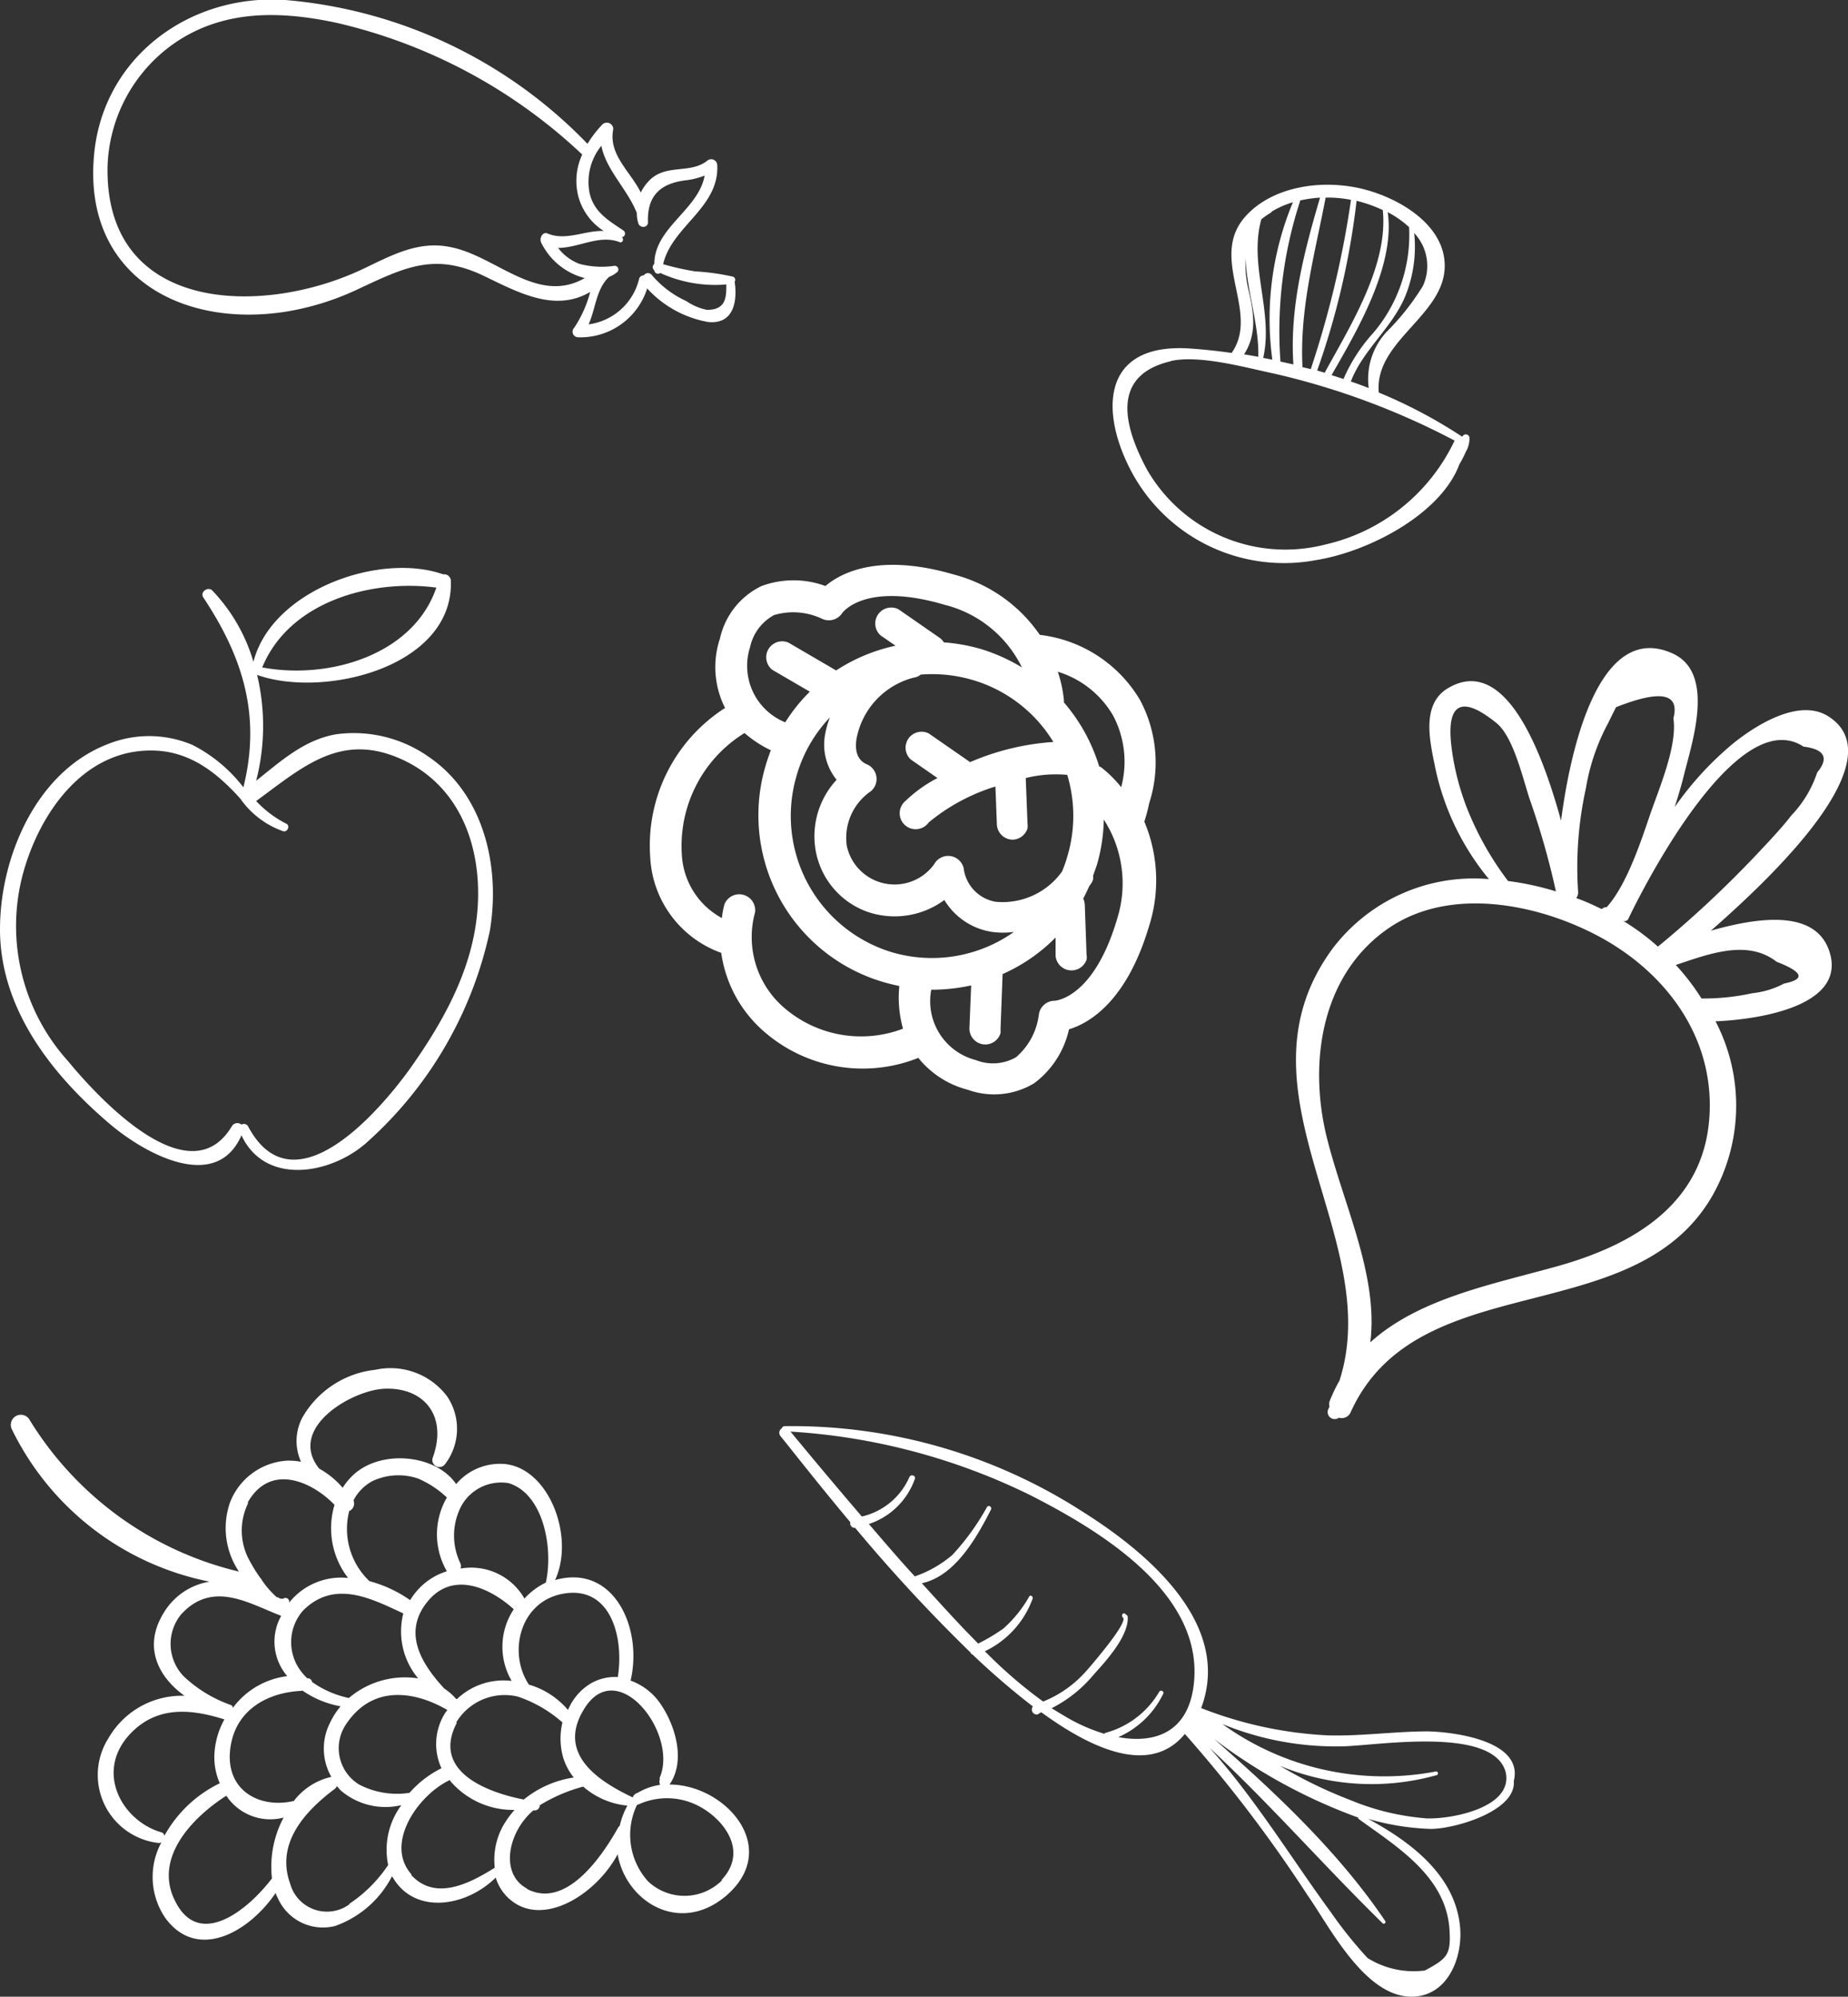
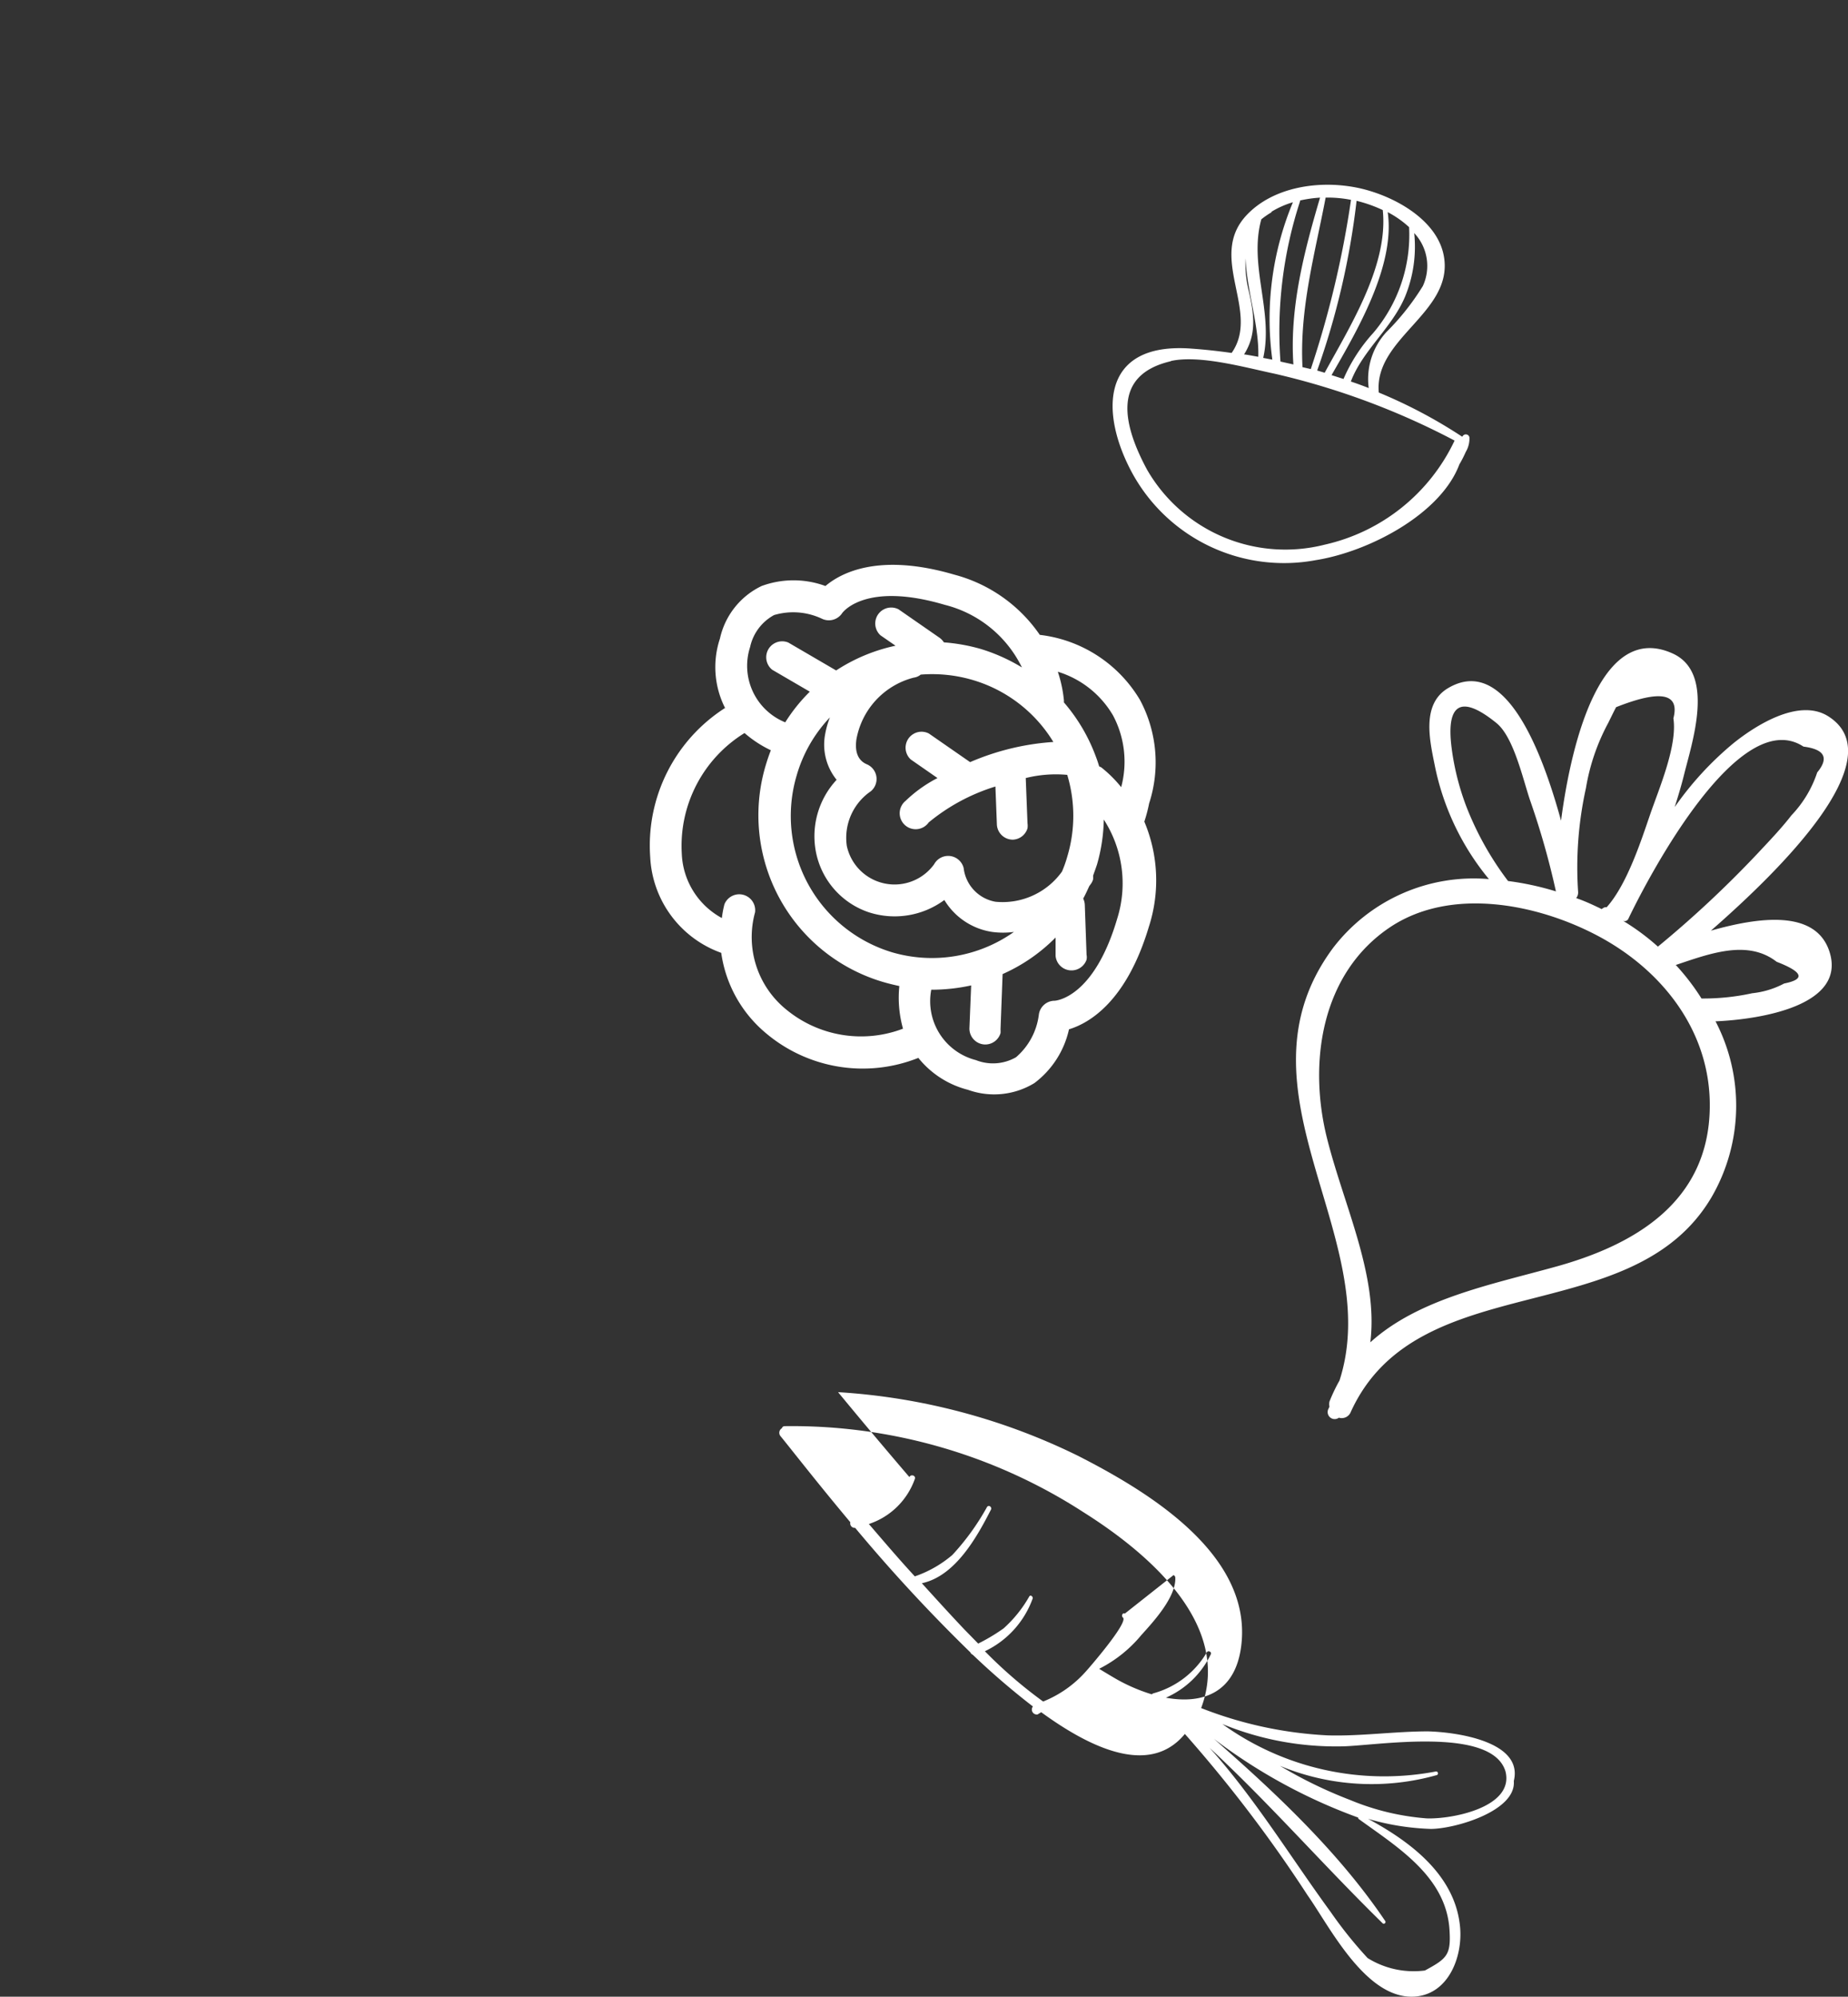
<svg xmlns="http://www.w3.org/2000/svg" viewBox="0 0 115.79 125.08">
  <rect x="0" y="0" width="115.79" height="125.08" fill="#333333" stroke="none" />
  <defs>
    <style>.cls-1{fill:#fff;}</style>
  </defs>
  <title>fallingFood</title>
  <g id="Layer_2" data-name="Layer 2">
    <g id="food_loss_process" data-name="food loss process">
-       <path class="cls-1" d="M40.55,18.07a6.78,6.78,0,0,0,3.81,2.1c1.59.17,1.86-1.27,1.67-2.52a.21.21,0,0,0-.11-.32A14.35,14.35,0,0,0,43.55,17a17,17,0,0,1-2-.45c.55-2.38,3.53-3.54,3.39-6.21a.38.38,0,0,0-.63-.27c-1.06.84-2.55.18-3.6,1.21a2.86,2.86,0,0,0-.56.78c-.62-1.27-2-2.34-1.74-3.88a.4.4,0,0,0-.66-.39,7.07,7.07,0,0,0-.94,1.22A29.72,29.72,0,0,0,17.87,0c-6.06-.41-11.59,3.69-12,10-.51,7.22,5.4,10.52,11.94,9.54a16.8,16.8,0,0,0,4.63-1.43c2.94-1.37,4.79-2.31,7.89-.82,2.18,1.05,4.45,2.29,6.65,1a7.47,7.47,0,0,1-1,2.24.35.35,0,0,0,.24.6A4.39,4.39,0,0,0,40.55,18.07Zm-12.37-2.6c-2-.4-3.67.54-5.44,1.38-6.31,3-16.2,2.77-16-6.45a9.77,9.77,0,0,1,4.17-7.68C14,.58,17.58.68,21.09,1.43A33.32,33.32,0,0,1,36.48,9.68a3.93,3.93,0,0,0-.25,2.6,3.71,3.71,0,0,0,1.6,2.19c-1.15-.05-2.38.64-3.51.16-.33-.14-.53.29-.42.55a4.19,4.19,0,0,0,2.74,2.24C33.65,19.13,31.06,16,28.18,15.47Zm10,1.87a2,2,0,0,0,.49-.29.23.23,0,0,0-.16-.4,5.44,5.44,0,0,1-2.2-.12,3,3,0,0,1-1.34-1c1.3,0,2.58-.86,3.86-.36.19.07.28-.21.13-.31h0a.23.23,0,0,0,.1-.42c-.93-.63-1.82-1.13-2.11-2.31a3.59,3.59,0,0,1,.73-3c.29,1.52,1.64,2.73,2.22,4.21A2.11,2.11,0,0,0,40,14c.1.31.61.28.6-.08-.06-1.68.8-2.45,2.42-2.63A4.88,4.88,0,0,0,44.15,11C43.77,13.14,41,14.26,41,16.53a.26.26,0,0,0,0,.41.23.23,0,0,0,.37.16,8.28,8.28,0,0,0,4.14.72c0,.77,0,1.6-1.22,1.59A3.57,3.57,0,0,1,43,18.86a6.17,6.17,0,0,1-2.14-1.61.31.31,0,0,0-.52,0,.29.29,0,0,0-.3.24,3.77,3.77,0,0,1-3.16,2.83C37.32,19.35,37.35,18.09,38.17,17.34Z" />
-       <path class="cls-1" d="M65.24,107.26c3.65,2.66,7,3.79,9,1.36a86,86,0,0,1,7.69,10.11c1.41,2,3.74,6.7,6.86,6.33,2-.24,2.84-2.49,2.7-4.27-.26-3.28-3.08-5.4-5.77-6.85a15.72,15.72,0,0,0,3.93.63c1.49,0,5.36-1.11,5.2-3,.62-2.51-3.69-3.07-5.38-3.11-2.1,0-4.18.31-6.28.25A25,25,0,0,1,75.26,107h0c2-5.31-3.49-9.82-7.36-12.26a33.62,33.62,0,0,0-18.73-5.4.18.18,0,0,0-.18.13.33.33,0,0,0-.09.49c.65.79,2.26,2.87,4.38,5.4a.28.28,0,0,0,.3.35,102,102,0,0,0,7.22,7.8.28.28,0,0,0,.15.15,46.94,46.94,0,0,0,3.77,3.24.31.31,0,0,0,.29.5Zm19.88,6.68c2.44,1.77,5.48,3.61,5.7,6.93.1,1.58-.13,1.81-1.54,2.57a5.46,5.46,0,0,1-3.59-.78h0a26.48,26.48,0,0,1-2.31-2.88c-2.52-3.45-4.74-7.11-7.59-10.29,3.78,3.51,7.15,7.38,10.85,11a.11.11,0,0,0,.16-.14c-3.17-4.71-7.63-8.74-11.9-12.43l-.08,0,0,0,.05.06a34.22,34.22,0,0,0,10.23,5.88A.13.13,0,0,0,85.12,113.94ZM84,109.4c2,0,9.46-1.33,10.33,1.57.56,2.25-3.37,3-4.94,2.94a15.54,15.54,0,0,1-4.79-1.15,28.41,28.41,0,0,1-4.4-2.14,15,15,0,0,0,9.78.59.12.12,0,0,0,0-.24A17.33,17.33,0,0,1,76.59,108,18.71,18.71,0,0,0,84,109.4Zm-13.52-8.32c-.15-.07-.24.15-.12.25.37.3-2.23,3.28-2.3,3.35a7.1,7.1,0,0,1-2.7,1.91,28.74,28.74,0,0,1-3.65-3.15,5.85,5.85,0,0,0,3-3.32c0-.13-.15-.23-.22-.11a7.93,7.93,0,0,1-1.61,2,11.71,11.71,0,0,1-1.59.95l-.87-.89c-.9-.95-1.78-1.92-2.66-2.89,2.1-.45,3.45-2.89,4.33-4.61.08-.16-.14-.33-.25-.16a15.26,15.26,0,0,1-2.17,3,7.24,7.24,0,0,1-2.35,1.34c-1-1.08-1.93-2.18-2.88-3.28a4.58,4.58,0,0,0,2.88-2.82c.08-.22-.25-.32-.34-.12A4.3,4.3,0,0,1,54,95q-2.26-2.64-4.47-5.32a39.49,39.49,0,0,1,15.06,4c4.33,2.21,10.86,6.13,10.21,11.82-.35,3.08-2.5,3.73-4.73,3.32a5.63,5.63,0,0,0,2.82-2.73c.06-.14-.17-.25-.25-.12a5.58,5.58,0,0,1-3.33,2.57.24.24,0,0,0-.12.07,11,11,0,0,1-2.3-1q-.48-.28-1-.6a8.27,8.27,0,0,0,2.64-2.11c.75-.83,2.19-2.39,2.13-3.6a.18.18,0,0,0-.11-.16Z" />
+       <path class="cls-1" d="M65.24,107.26c3.65,2.66,7,3.79,9,1.36a86,86,0,0,1,7.69,10.11c1.41,2,3.74,6.7,6.86,6.33,2-.24,2.84-2.49,2.7-4.27-.26-3.28-3.08-5.4-5.77-6.85a15.72,15.72,0,0,0,3.93.63c1.49,0,5.36-1.11,5.2-3,.62-2.51-3.69-3.07-5.38-3.11-2.1,0-4.18.31-6.28.25A25,25,0,0,1,75.26,107h0c2-5.31-3.49-9.82-7.36-12.26a33.62,33.62,0,0,0-18.73-5.4.18.18,0,0,0-.18.13.33.33,0,0,0-.09.49c.65.79,2.26,2.87,4.38,5.4a.28.28,0,0,0,.3.35,102,102,0,0,0,7.22,7.8.28.28,0,0,0,.15.15,46.94,46.94,0,0,0,3.77,3.24.31.31,0,0,0,.29.5Zm19.88,6.68c2.44,1.77,5.48,3.61,5.7,6.93.1,1.58-.13,1.81-1.54,2.57a5.46,5.46,0,0,1-3.59-.78h0a26.48,26.48,0,0,1-2.31-2.88c-2.52-3.45-4.74-7.11-7.59-10.29,3.78,3.51,7.15,7.38,10.85,11a.11.11,0,0,0,.16-.14c-3.17-4.71-7.63-8.74-11.9-12.43l-.08,0,0,0,.05.06a34.22,34.22,0,0,0,10.23,5.88A.13.13,0,0,0,85.12,113.94ZM84,109.4c2,0,9.46-1.33,10.33,1.57.56,2.25-3.37,3-4.94,2.94a15.54,15.54,0,0,1-4.79-1.15,28.41,28.41,0,0,1-4.4-2.14,15,15,0,0,0,9.78.59.12.12,0,0,0,0-.24A17.33,17.33,0,0,1,76.59,108,18.71,18.71,0,0,0,84,109.4Zm-13.52-8.32c-.15-.07-.24.15-.12.25.37.3-2.23,3.28-2.3,3.35a7.1,7.1,0,0,1-2.7,1.91,28.74,28.74,0,0,1-3.65-3.15,5.85,5.85,0,0,0,3-3.32c0-.13-.15-.23-.22-.11a7.93,7.93,0,0,1-1.61,2,11.71,11.71,0,0,1-1.59.95l-.87-.89c-.9-.95-1.78-1.92-2.66-2.89,2.1-.45,3.45-2.89,4.33-4.61.08-.16-.14-.33-.25-.16a15.26,15.26,0,0,1-2.17,3,7.24,7.24,0,0,1-2.35,1.34c-1-1.08-1.93-2.18-2.88-3.28a4.58,4.58,0,0,0,2.88-2.82c.08-.22-.25-.32-.34-.12q-2.26-2.64-4.47-5.32a39.49,39.49,0,0,1,15.06,4c4.33,2.21,10.86,6.13,10.21,11.82-.35,3.08-2.5,3.73-4.73,3.32a5.63,5.63,0,0,0,2.82-2.73c.06-.14-.17-.25-.25-.12a5.58,5.58,0,0,1-3.33,2.57.24.24,0,0,0-.12.07,11,11,0,0,1-2.3-1q-.48-.28-1-.6a8.27,8.27,0,0,0,2.64-2.11c.75-.83,2.19-2.39,2.13-3.6a.18.18,0,0,0-.11-.16Z" />
      <path class="cls-1" d="M114.63,59.62c-.86-2.68-4.47-2.16-7.43-1.32,4.37-3.82,11.48-10.82,7.35-13.43-1.84-1.16-4.56.58-5.94,1.69a20.14,20.14,0,0,0-3.68,4c.21-.66.41-1.32.58-2,.49-2,2-6.39-.7-7.62-4.39-2-6.31,5.21-7,10.47-1.24-4.52-3.55-10.42-7.1-8.29-1.65,1-1.13,3.25-.82,4.79a16.18,16.18,0,0,0,3.4,7.16,11.1,11.1,0,0,0-9.77,4.32c-6.6,8.91,3.29,18.14.41,27.09a10.71,10.71,0,0,0-.63,1.32.74.74,0,0,0,0,.32l-.08.17a.44.44,0,0,0,.67.52.61.61,0,0,0,.75-.37c4.2-9.19,17.64-5,22.61-13.46a11.43,11.43,0,0,0,.24-11C110.29,63.86,115.71,63,114.63,59.62ZM113,46.77c1.33.17,1.61.71.86,1.62a7.1,7.1,0,0,1-1.61,2.68c-.65.84-1.4,1.62-2.13,2.4a67.47,67.47,0,0,1-6.24,5.83,14.41,14.41,0,0,0-2.19-1.62l0,0a.26.26,0,0,0,.35-.15C103.4,54.7,109,44.15,113,46.77ZM100.76,45.3c.17-.34.33-.68.5-1q4.2-1.66,3.59.7c.26,1.71-.9,4.4-1.45,6s-1.45,4.41-2.73,5.83l-.1,0a.55.55,0,0,0-.21.12c-.52-.25-1-.48-1.6-.69a.56.56,0,0,0,.12-.38,23,23,0,0,1,.49-6.51A13.08,13.08,0,0,1,100.76,45.3Zm-8.9,5.18A16.19,16.19,0,0,1,91,47.19c-.14-1-.7-4.71,2.77-1.89,1.1.9,1.67,3.61,2.13,4.92a49.32,49.32,0,0,1,1.59,5.62,17.91,17.91,0,0,0-3-.65A19.23,19.23,0,0,1,91.86,50.48Zm5.51,28.9c-4.05,1.12-8.52,2-11.51,4.71.51-4.17-1.63-8.49-2.71-12.77-1.19-4.73-.39-10.37,4-13.27,3.78-2.48,9.1-1.44,12.86.52,4.09,2.13,7.18,6,7.12,10.8C107.06,75.29,102.44,78,97.37,79.38Zm14.42-17.77a5.46,5.46,0,0,1-2,.61,14.32,14.32,0,0,1-3.18.33,14.26,14.26,0,0,0-1.61-2.1c2.15-.72,4.5-1.61,6.32-.2C113,60.9,113.11,61.35,111.79,61.61Z" />
      <path class="cls-1" d="M59.8,36c-4.7-1.38-7.09-.13-8.08.71a5.79,5.79,0,0,0-4,0A4.79,4.79,0,0,0,45.11,40a5.67,5.67,0,0,0,.32,4.35,10.23,10.23,0,0,0-4.69,9.34,6.72,6.72,0,0,0,4.45,6A8,8,0,0,0,48,64.73a9.4,9.4,0,0,0,9.54,1.54,5.83,5.83,0,0,0,3.11,2,4.84,4.84,0,0,0,4.16-.42,5.77,5.77,0,0,0,2.17-3.37c1.25-.38,3.59-1.71,5-6.41a9.46,9.46,0,0,0-.28-6.6A9.34,9.34,0,0,0,72,50.33a8.29,8.29,0,0,0-.57-6.48,8.44,8.44,0,0,0-6.28-4.08A9.4,9.4,0,0,0,59.8,36ZM47,40.53a3,3,0,0,1,1.5-2,4.22,4.22,0,0,1,3,.23,1,1,0,0,0,1.26-.34c.05-.08,1.48-2,6.44-.53a7.37,7.37,0,0,1,4.83,3.92,11.24,11.24,0,0,0-2.59-1.16,11.45,11.45,0,0,0-2.3-.41,1,1,0,0,0-.26-.28l-2.58-1.79a1,1,0,0,0-1.13,1.63l.94.65A11,11,0,0,0,52.39,42l-3-1.75a1,1,0,0,0-1,1.71l2.35,1.37a10.63,10.63,0,0,0-1.54,1.92A3.82,3.82,0,0,1,47,40.53Zm13.78,7.21s0,0,0,0l-2.58-1.79a1,1,0,0,0-1.13,1.63l1.67,1.16a8.48,8.48,0,0,0-2,1.43,1,1,0,1,0,1.45,1.35,12.19,12.19,0,0,1,4.18-2.25l.09,2.33a1,1,0,0,0,1,1,1,1,0,0,0,.92-.71,1.12,1.12,0,0,0,0-.32l-.11-2.83a7.79,7.79,0,0,1,2.6-.2,8.87,8.87,0,0,1,0,5.13,7.32,7.32,0,0,1-.33.93,4.58,4.58,0,0,1-4.16,1.89,2.43,2.43,0,0,1-2-2.11,1,1,0,0,0-1.85-.24A3.06,3.06,0,0,1,53.06,53a3.53,3.53,0,0,1,1.5-3.43,1,1,0,0,0-.22-1.68c-.21-.09-.85-.37-.68-1.57a4.88,4.88,0,0,1,3.59-3.87.87.87,0,0,0,.44-.19,9,9,0,0,1,3.23.33A8.83,8.83,0,0,1,66,46.48,15.79,15.79,0,0,0,60.79,47.74ZM55.91,59.66a8.92,8.92,0,0,1-6-11.06A8.81,8.81,0,0,1,52,44.94,5.56,5.56,0,0,0,51.7,46a3.5,3.5,0,0,0,.72,2.85,5.19,5.19,0,0,0-1.3,4.5,5,5,0,0,0,3.32,3.8,5.25,5.25,0,0,0,4.73-.77,4.23,4.23,0,0,0,3,2,5.15,5.15,0,0,0,1.36,0A8.89,8.89,0,0,1,55.91,59.66Zm-6.66,3.57a5.84,5.84,0,0,1-1.94-6.08,1,1,0,0,0-1.92-.5,6.49,6.49,0,0,0-.16.86,4.8,4.8,0,0,1-2.51-4,8.31,8.31,0,0,1,3.93-7.59A7.2,7.2,0,0,0,48.3,47c-.13.33-.24.66-.34,1a10.89,10.89,0,0,0,7.39,13.52c.34.1.68.18,1,.25a7.16,7.16,0,0,0,.23,2.67A7.37,7.37,0,0,1,49.25,63.23Zm16.84-.54a1,1,0,0,0-1,.88,4.2,4.2,0,0,1-1.43,2.66,2.9,2.9,0,0,1-2.51.18A3.81,3.81,0,0,1,58.35,62a11.6,11.6,0,0,0,2.5-.27l-.11,2.7a1,1,0,0,0,.95,1,1,1,0,0,0,1-.71,2,2,0,0,0,0-.24l.13-3.46a10.84,10.84,0,0,0,3.32-2.29l0,1.15a1,1,0,0,0,1.94.24.78.78,0,0,0,0-.31l-.11-3.13a1,1,0,0,0-.1-.39c.14-.25.26-.52.38-.78l.13-.18a1,1,0,0,0,.11-.24,1.81,1.81,0,0,0,0-.23c.08-.24.17-.47.25-.72a10.85,10.85,0,0,0,.42-2.8A7.36,7.36,0,0,1,70,57.55C68.54,62.51,66.17,62.68,66.09,62.69Zm3.65-17.87a6.17,6.17,0,0,1,.51,4.49A7.84,7.84,0,0,0,69,48.07a.75.75,0,0,0-.13-.06c-.08-.28-.18-.55-.29-.83a0,0,0,0,0,0,0A11,11,0,0,0,66.66,44a.77.77,0,0,0,0-.15,8.13,8.13,0,0,0-.38-1.77A6.06,6.06,0,0,1,69.74,44.82Z" />
      <path class="cls-1" d="M71,29.74a10.84,10.84,0,0,0,11.44,5.35c3.3-.52,7.83-2.87,9-6a7.16,7.16,0,0,0,.4-.78,1.63,1.63,0,0,0,.23-.91.23.23,0,0,0-.39-.12.24.24,0,0,0-.06.08l0,0a31,31,0,0,0-5.23-2.77c-.31-3.4,4.64-5,4.09-8.47-.35-2.27-3-3.8-5.25-4.32-2.54-.57-5.51-.09-7.17,1.73-2.39,2.63.93,6-.89,8.58-.84-.12-1.67-.21-2.5-.27C68.85,21.39,68.92,26,71,29.74ZM89.15,17.92a15.61,15.61,0,0,1-2.28,2.88,4.35,4.35,0,0,0-1.11,3.51c-.37-.15-.74-.28-1.12-.41.74-1.95,2.57-3.36,3.39-5.3a8.24,8.24,0,0,0,.58-4A3,3,0,0,1,89.15,17.92Zm-.86-3.69a9.48,9.48,0,0,1-2.24,6.62,10.43,10.43,0,0,0-1.87,2.89l-.75-.24c1.61-2.8,4-6.85,3.52-10.21A6.29,6.29,0,0,1,88.29,14.23ZM85,12.58a8.64,8.64,0,0,1,1.64.58C87,16.62,84.6,20.42,83,23.35l-.47-.14A48.17,48.17,0,0,0,85,12.57Zm-2-.2a7.51,7.51,0,0,1,1.65.14,61.44,61.44,0,0,1-2.52,10.6L81.61,23C81.42,19.32,82.39,15.9,83.06,12.38Zm-1.59.19a8,8,0,0,1,1.3-.19c-1,3.39-1.91,6.88-1.67,10.45l-.81-.18A26.19,26.19,0,0,1,81.47,12.57Zm-1.77.71a5.66,5.66,0,0,1,1.37-.61,19,19,0,0,0-1.29,9.86l-.57-.11c.65-2.91-.92-5.78-.12-8.68A5.11,5.11,0,0,1,79.7,13.28Zm-1.6,2.26c-.09,2.21.87,4.67.8,6.81-.3-.05-.59-.11-.89-.15.78-1.23.64-2.46.3-3.94A7.15,7.15,0,0,1,78.1,15.54Zm-4.7,7.08c1.8-.41,4.67.4,6.52.79A46.46,46.46,0,0,1,91.14,27.6,11.88,11.88,0,0,1,83,34.12a10,10,0,0,1-11.13-4.7C70.5,26.88,69.46,23.51,73.4,22.62Z" />
-       <path class="cls-1" d="M23.51,85.81a6,6,0,0,0-4.57,3,3.16,3.16,0,0,0-.08,2.76A4.2,4.2,0,0,0,18,91.5a4.1,4.1,0,0,0-3.6,2.65,4.9,4.9,0,0,0,.57,4.3A21.11,21.11,0,0,1,1.82,88.89a.63.63,0,0,0-1.07.66,17.58,17.58,0,0,0,12.38,9.53,4.13,4.13,0,0,0-2.9,2c-1.29,2.14-.27,4,1.33,5.15a5.3,5.3,0,0,0-4.76,2.65,4.29,4.29,0,0,0,3.12,6.57.28.28,0,0,0,.2-.05,4.55,4.55,0,0,0,.26,4.78c2,2.68,5.22.87,6.9-1.61,0,.11.08.23.13.34A3.09,3.09,0,0,0,21,120.65a6.42,6.42,0,0,0,3.57-3.13s0,.07.05.1c1.36,2.32,4.55,1.86,6.44,0a2.94,2.94,0,0,0,.72,1.21c2.07,2.06,5.54-.09,6.92-2.67.51,2.94,3.84,5.06,6.76,2.63,3.55-3,0-7-3.51-7,1.08-1.56.29-3.88-.64-5.16a3.83,3.83,0,0,0-1.8-1.35s0,0,0,0c.78-3.3-1.06-7.34-4.73-6.3,1.28-2.76-.45-7.21-3.36-7.28a3.6,3.6,0,0,0-2.84,1.27c-1.26-1.87-4.76-2.21-6.49-.53a4,4,0,0,0-.62.76A5.31,5.31,0,0,0,20,92c-2-2.5,1.93-4.85,4-5,2.52-.15,4.07,1.65,3.12,4.3a.44.44,0,0,0,.75.44,3.64,3.64,0,0,0,.15-4.26A4.44,4.44,0,0,0,23.51,85.81Zm-8,8.33c1.43-2.55,4.08-1.3,5.45.13a5.09,5.09,0,0,0,.85,4.58,4.17,4.17,0,0,0-3.79,1.67l0,0h0a.23.23,0,0,0-.26-.38.36.36,0,0,1-.34-.08l-.07,0a5.36,5.36,0,0,1-.95-1.09.28.28,0,0,0-.08-.11,9.5,9.5,0,0,1-.68-1.09A3.88,3.88,0,0,1,15.56,94.14Zm3.75,11a3.89,3.89,0,0,1-.38-.42,3,3,0,0,1,.11-3.83c2-2,4.38-.69,6.28.18a4.58,4.58,0,0,0,.93,4.07,5.42,5.42,0,0,0-4.34,1.23,6.21,6.21,0,0,1-2.3-1,.33.33,0,0,0-.23-.24Zm8.75,2a3.37,3.37,0,0,0-.3.49,3.64,3.64,0,0,0-.05,3.14,6.44,6.44,0,0,0-2,1.54,5.15,5.15,0,0,1-3.16-.52,2.67,2.67,0,0,1-.8-3.8C23.41,105.44,26.13,106,28.06,107.14Zm.57.77a3.54,3.54,0,0,1,3.86-1.63,8.09,8.09,0,0,1,2.8,1.62,4.34,4.34,0,0,0,.05,2.21,3.7,3.7,0,0,0,.66,1.24,6.44,6.44,0,0,0-3.13,1.38C30.6,112.3,27,111,28.63,107.91Zm0-1.48a3.49,3.49,0,0,0-.74-.65c-1.29-1.4-2.65-3.36-1.14-5.34,1.65-2.17,4.11-.89,5.49.37l0,0a4.24,4.24,0,0,0-.13,4.49A4.22,4.22,0,0,0,28.64,106.43ZM11.5,105a2.92,2.92,0,0,1-.15-3.87c2-2.19,4.33-.63,6.27.09A3.31,3.31,0,0,0,18,105a5,5,0,0,0-3.42,2,.17.17,0,0,0-.11-.19A8.26,8.26,0,0,1,11.5,105Zm7.43.89a6.09,6.09,0,0,0,2.41,1,4.74,4.74,0,0,0-.68,1.07,3.56,3.56,0,0,0,.1,3.35,4.08,4.08,0,0,0-2.35,1.51c-2.26.52-4.42-.77-3.95-3.49C14.86,107,16.9,106,18.93,105.92ZM8.3,108.47c1.72-1.68,3.88-1.35,5.76-.76a5,5,0,0,0-.63,2.28,4.1,4.1,0,0,0,.34,1.72h0A7.89,7.89,0,0,0,10.3,115a.26.26,0,0,0-.2-.22C7.63,114.07,5.83,110.89,8.3,108.47ZM11,119.14c-1.42-2.7,1-5.25,3.18-6.65l0,0a3.3,3.3,0,0,0,3.59,1.37,6.53,6.53,0,0,0-.73,3.81C15.51,119.68,12.5,122.08,11,119.14Zm10.91.14A2.39,2.39,0,0,1,18.18,118c-.91-2.51.9-4.52,2.8-5.94a.52.52,0,0,0,.13-.17c.08.09.16.19.25.28a4.3,4.3,0,0,0,3.79.91,4.7,4.7,0,0,0-.83,3.75A8.71,8.71,0,0,1,21.86,119.28Zm3.89-1.84c-1.75-1.93.4-5,2.38-5.93l.06.09a5.17,5.17,0,0,0,4,1.78,5.82,5.82,0,0,0-.72,1A4.39,4.39,0,0,0,31,117C29.29,118.08,27.22,119.06,25.75,117.44Zm7.24.88c-1.56-.83-1.28-2.95-.19-4.32a4,4,0,0,1,.57-.59h.12a.32.32,0,0,0,.28-.32,10.17,10.17,0,0,1,2.72-1.17l0,0a4.92,4.92,0,0,0,2.77,1.19,4.93,4.93,0,0,0-.48,1.27.27.27,0,0,0-.1.11C37.63,116.45,35.4,119.6,33,118.32Zm12.21-.54a3.33,3.33,0,0,1-4.64.08,4.34,4.34,0,0,1-.69-4.81.07.07,0,0,0,.06,0,4.28,4.28,0,0,1,4,.2C45.41,114.08,46.88,116,45.2,117.78Zm-3.89-6.36a.48.48,0,0,0,0,.39,3.85,3.85,0,0,0-1.44.52.16.16,0,0,0-.13.07h0a.31.31,0,0,0-.14.2c-1.93-.92-4.8-2.61-3.1-5.46C38.63,103.55,42.59,108.64,41.31,111.42Zm-2.6-6.36a3,3,0,0,0-1.89.49,3.51,3.51,0,0,0-1.28,1.57,5.09,5.09,0,0,0-2.45-1.59c-1.34-2-.56-5.24,2.18-5.7C38.25,99.33,39.11,102.53,38.71,105.06ZM31.87,92.91c2.19.67,2.81,4.09,2.33,6.23v0a4.37,4.37,0,0,0-1.34,1,3.84,3.84,0,0,0-4-1.88.52.52,0,0,0,0-.3,4,4,0,0,1,.05-3.63A2.85,2.85,0,0,1,31.87,92.91Zm-8.55-.12a3.82,3.82,0,0,1,2.87-.17A6.11,6.11,0,0,1,28,93.81a4.6,4.6,0,0,0,0,4.62,4.08,4.08,0,0,0-2.3,1.81,8.09,8.09,0,0,0-2.55-1.19,4.51,4.51,0,0,1-1.27-4.39.52.52,0,0,0,.27-.67A2.84,2.84,0,0,1,23.32,92.79Z" />
-       <path class="cls-1" d="M26.86,47.41A8.16,8.16,0,0,0,21.05,46c-2,.35-3.44,1.67-5,2.91a13.77,13.77,0,0,0,.06-6.63c4.19,1.49,12.33-.49,12.14-5.91a.42.42,0,0,0-.48-.39c-4-1.41-10.75,1-11.89,5.48A10.88,10.88,0,0,0,13.31,37c-.28-.29-.8.09-.57.43,2.51,3.77,3.62,7.44,2.51,11.89a9.43,9.43,0,0,0-3.18-2.65,6.94,6.94,0,0,0-5.33-.05C2.26,48.35,0,53.7,0,58.21c0,5,3.26,9.12,6.87,12.19,2.11,1.8,6.65,4.39,8.26.72,1.46,3.13,5.49,2.48,7.77.52a24.69,24.69,0,0,0,7.79-13.32C31.36,54.36,30.36,49.79,26.86,47.41Zm.48-10.6c-1.45,4.24-6.76,5.78-10.91,5C18.13,37.67,23.28,36.27,27.34,36.81Zm2.54,20.58c-.38,3.53-2.16,6.69-4.18,9.54-1.88,2.62-7.31,9-10.16,3.62a.3.3,0,0,0-.41-.1.4.4,0,0,0-.59.08C11.9,75,6.16,68.78,4.26,66.47A12.63,12.63,0,0,1,1.39,54.92c1-3.88,3.84-8.08,8.33-7.9,2.25.09,3.9,1.42,5.33,3a5.49,5.49,0,0,0,2.69,2.05c.27.08.46-.34.2-.47a6.8,6.8,0,0,1-1.89-1.42c2.92-2.13,5.32-4.37,9.17-2.59S30.3,53.53,29.88,57.39Z" />
    </g>
  </g>
</svg>